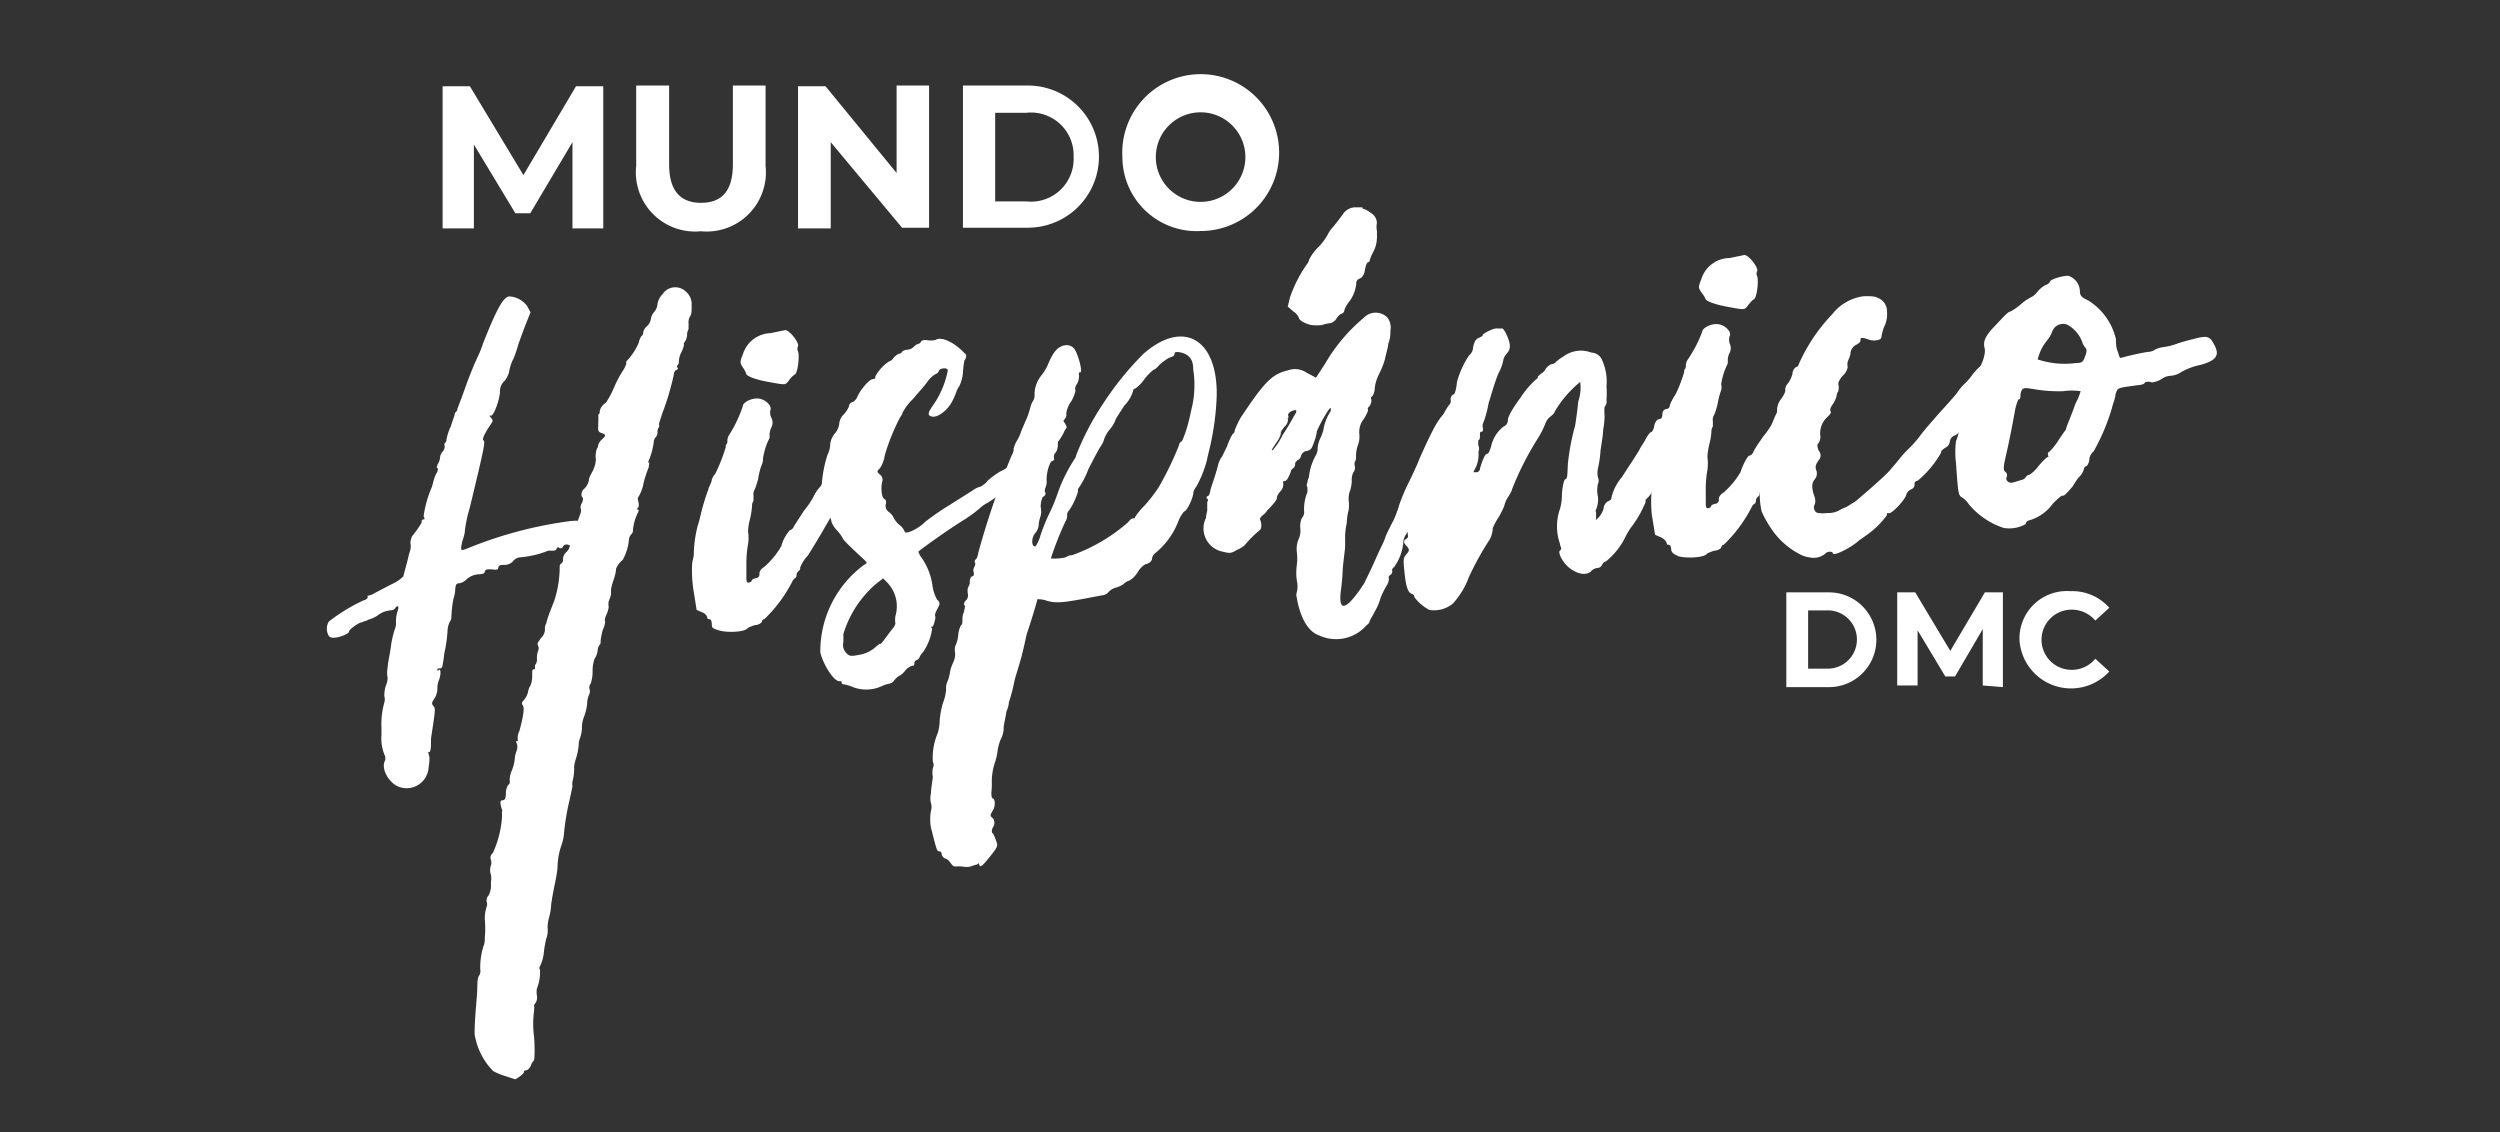
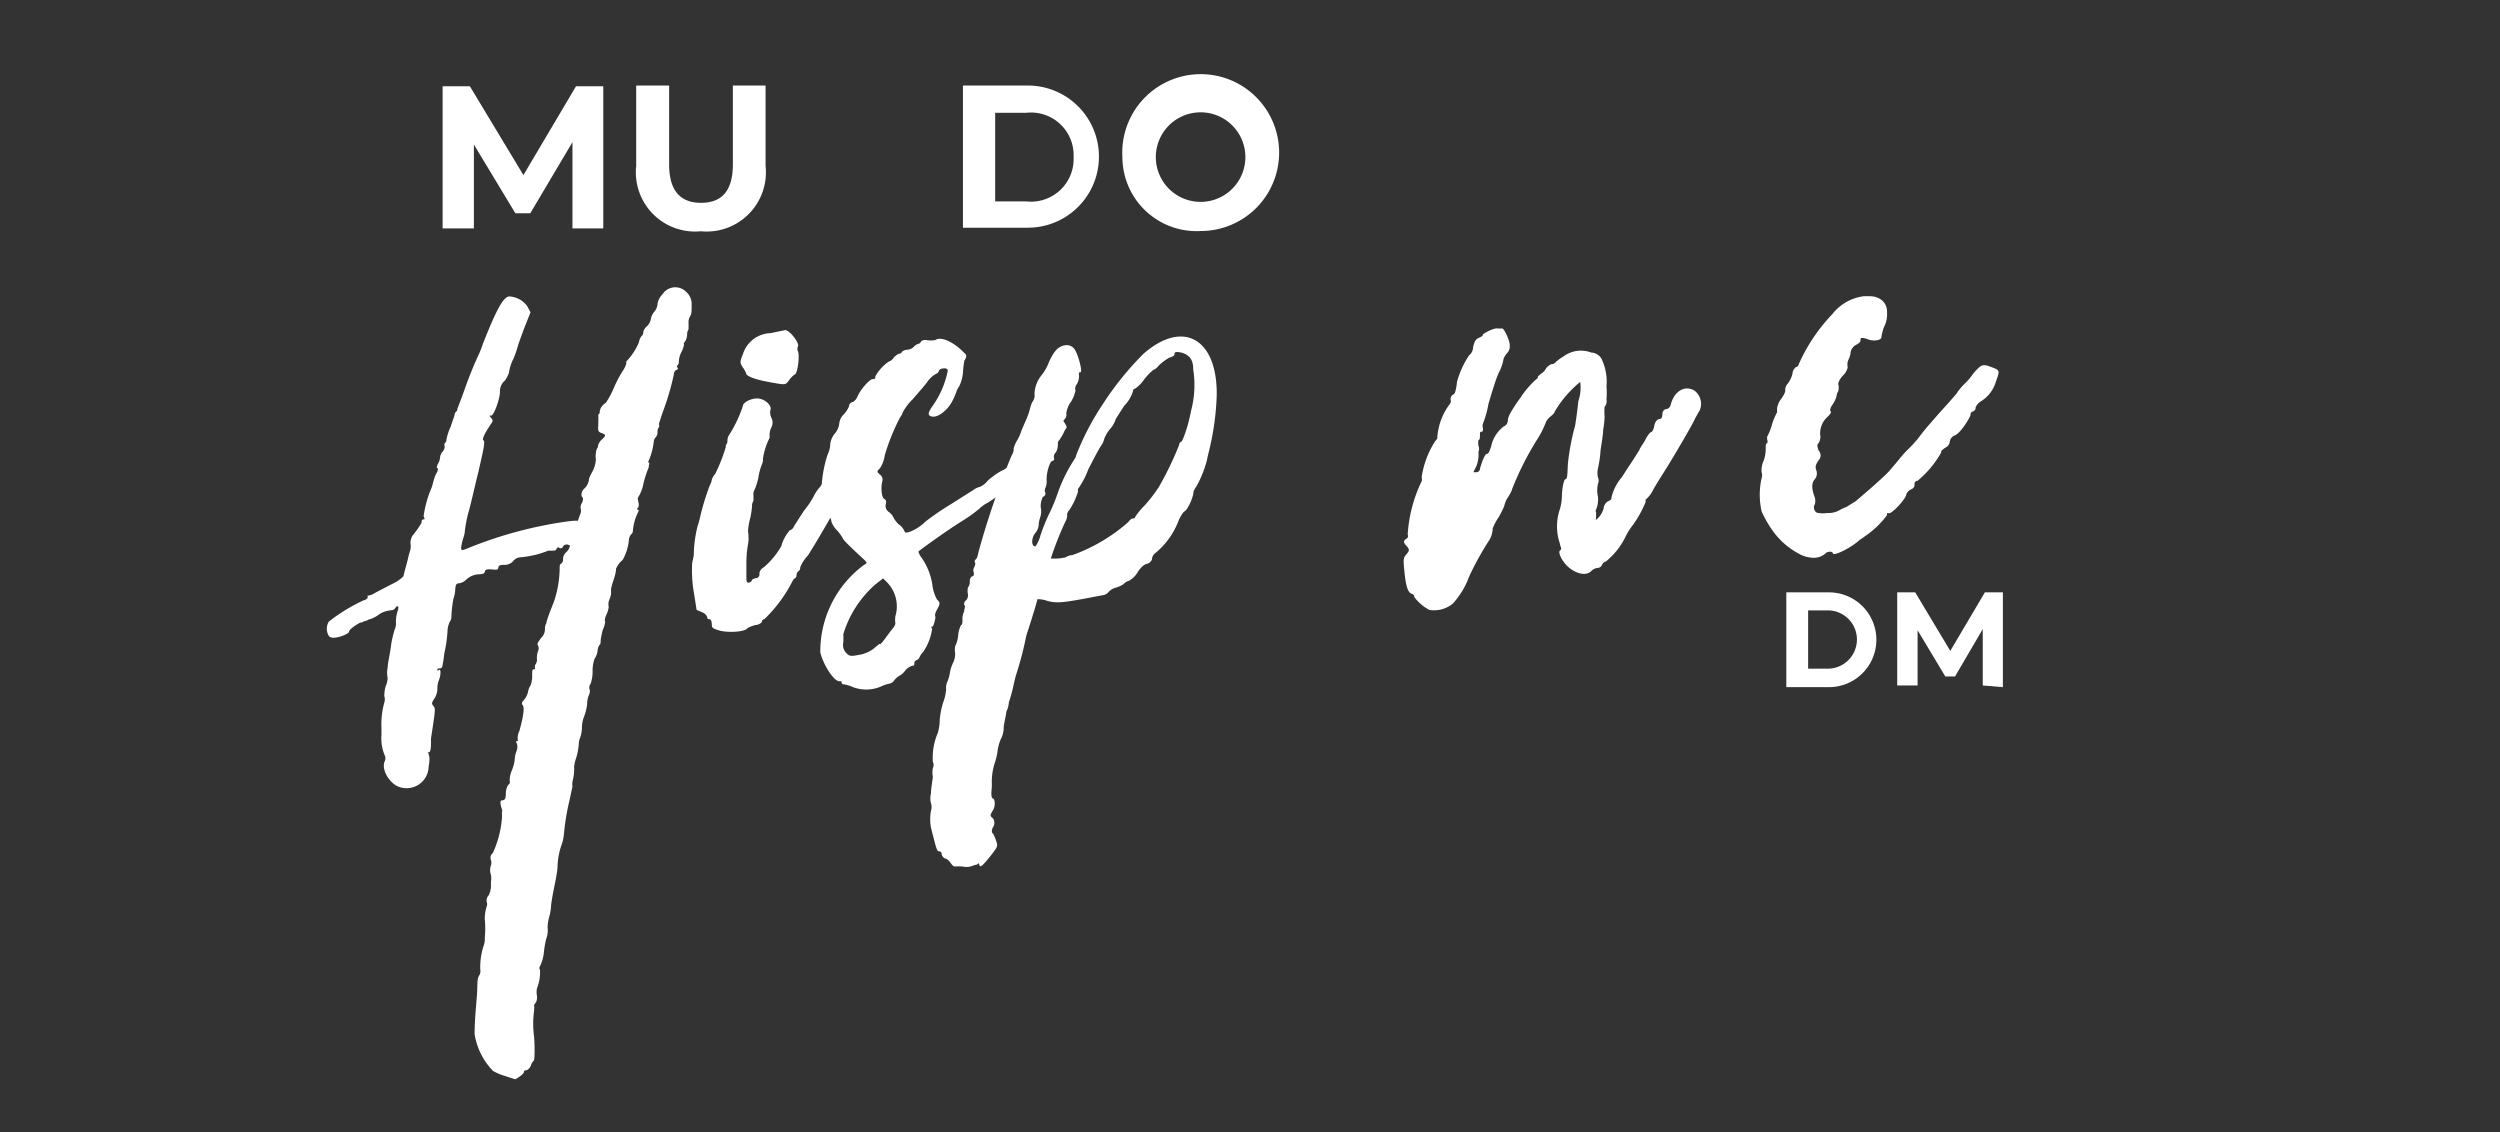
<svg xmlns="http://www.w3.org/2000/svg" viewBox="0 0 105.51 47.78">
  <rect x="0" y="0" width="105.51" height="47.78" fill="#333333" stroke="none" />
  <defs>
    <style>.cls-1{fill:#fff;}</style>
  </defs>
  <g id="Capa_1" data-name="Capa 1">
    <path class="cls-1" d="M17.79,22.07c0-.07,0-.15.09-.15s0-.08,0-.15a4.71,4.71,0,0,1,.31-1.13c.07-.15.1-.35.14-.45a1,1,0,0,1,.13-.28c0-.06.06-.13,0-.15s0-.1,0-.15a.61.61,0,0,0,.11-.28.43.43,0,0,1,.12-.28.37.37,0,0,0,.08-.2.22.22,0,0,1,0-.15.15.15,0,0,0,.07-.13,2.11,2.11,0,0,1,.18-.56c.08-.25.16-.47.16-.47a.26.26,0,0,1,.06-.16.12.12,0,0,0,.06-.12s.17-.43.35-.94.37-.94.39-1a1.76,1.76,0,0,0,.09-.2,4.25,4.25,0,0,0,.25-.61c.6-1.52.86-1.95,1.1-2a1,1,0,0,1,.77.41l.14.26-.27.68c-.14.38-.26.71-.26.73a5.25,5.25,0,0,1-.18.53,1.81,1.81,0,0,0-.2.61,1.28,1.28,0,0,1-.17.33.59.59,0,0,0-.21.48c0,.27-.25,1-.37,1s-.07,0,0,.1.09.11,0,.24c-.33.49-.39.67-.32.71s0,.37-.22,1.32c-.17.7-.35,1.5-.43,1.75a6,6,0,0,0-.14.73c0,.15-.08.35-.12.5-.07.37-.07.37.24.25A17.44,17.44,0,0,1,24,22c.41-.06.86,0,1,.17s.2.38,0,.64a.62.62,0,0,1-.47.28A1.17,1.17,0,0,1,24,23a.19.19,0,0,0-.24.06c0,.06-.11.11-.16.06s-.1,0-.12.06-.1.06-.17.06-.17,0-.17,0a4,4,0,0,1-1.18.28.42.42,0,0,0-.31.17.49.49,0,0,1-.36.15c-.14,0-.24,0-.26.12s-.11.08-.29.07-.26,0-.28.1-.14.1-.29.11a.83.83,0,0,0-.48.21.55.55,0,0,1-.33.17c-.1,0-.14.06-.15.31a1.29,1.29,0,0,1-.07.33,4.68,4.68,0,0,0-.09.79.34.34,0,0,1-.06.18.92.92,0,0,0-.1.35,5.72,5.72,0,0,1-.14,1,5.29,5.29,0,0,1-.08.53.11.11,0,0,1-.1.1c-.07,0-.12,0-.11.06s0,.05.07,0,.09.17,0,.42a.89.89,0,0,0-.07.37.79.79,0,0,1-.12.41c-.13.2-.13.23-.05.32s.08.17,0,.71c-.05.35-.1.65-.1.7,0,.34,0,.54-.1.55s0,0,0,.07.08.09,0,.54a.93.93,0,0,1-1.34.81c-.39-.21-.67-.76-.5-1.07a.31.31,0,0,0,0-.19,1.83,1.83,0,0,1-.15-.9s0-.13,0-.27a3.4,3.4,0,0,1,.12-1.09.46.46,0,0,0,0-.27,1.39,1.39,0,0,1,.06-.43.89.89,0,0,0,.08-.35.93.93,0,0,1,0-.41c0-.2.11-.63.15-1a4.47,4.47,0,0,1,.15-.63s.07-.15.05-.3a1.49,1.49,0,0,1,.07-.47c.08-.2,0-.27-.09-.14s-.16.09-.28.12a1,1,0,0,0-.48.21,1.27,1.27,0,0,1-.38.17s-.09.06-.14.06-.1.06-.17.06-.52.29-.51.39-.71.39-.85.18a.58.58,0,0,1,0-.61,7.51,7.51,0,0,1,1.48-.9c.07,0,.16-.09.16-.11a.12.12,0,0,1,0-.08.68.68,0,0,0,.31-.12l.71-.37a1.67,1.67,0,0,0,.49-.33c0-.08.16-.58.23-.93a1.32,1.32,0,0,0,.06-.2.62.62,0,0,0,0-.27s0-.15.08-.3A4.82,4.82,0,0,0,17.79,22.07ZM25.57,17a3.79,3.79,0,0,0,.32-.59,5.18,5.18,0,0,1,.37-.72,1.28,1.28,0,0,0,.17-.33s0-.08,0-.1a2.72,2.72,0,0,0,.53-.8.72.72,0,0,1,.1-.26.22.22,0,0,0,.09-.18s0-.1.13-.23a.55.55,0,0,0,.19-.33.62.62,0,0,1,.15-.31.57.57,0,0,0,.13-.33.76.76,0,0,1,.21-.4.64.64,0,0,1,1-.1.68.68,0,0,1,.23.55c0,.26,0,.39-.06.47a.49.49,0,0,0-.07.3c0,.12,0,.24,0,.25S29,14,29,14.08a.58.58,0,0,1-.07.3q-.11.16-.06.15a1.1,1.1,0,0,1-.1.31.93.93,0,0,0-.12.42.19.19,0,0,1-.06.16s-.05.05,0,.09,0,.1-.06.11a.21.21,0,0,0-.09.18,11.27,11.27,0,0,1-.49,1.65c-.06.2-.14.41-.14.46a.15.15,0,0,1,0,.12.3.3,0,0,0-.06.2.31.31,0,0,1-.08.23.3.3,0,0,0-.08.2,2.9,2.9,0,0,1-.21.78s-.05.08,0,.08,0,.09,0,.2a4.72,4.72,0,0,0-.22.67,1.71,1.71,0,0,1-.22.59c-.05.05,0,.15,0,.2a.39.39,0,0,1,0,.24c-.05,0-.07.11,0,.1s0,0,0,.08a2.1,2.1,0,0,0-.23.8.18.18,0,0,1-.07.15.41.41,0,0,0-.1.26,2.11,2.11,0,0,1-.26.82A1,1,0,0,0,26,24c0,.18-.09.43-.13.55a2.87,2.87,0,0,0-.08.3s0,.12,0,.2-.06.22-.1.33a.65.65,0,0,0,0,.24,1.13,1.13,0,0,1-.1.33c-.06.13-.08.25-.05.27a.9.9,0,0,1-.1.36,3.83,3.83,0,0,0-.09.44c0,.08,0,.18-.05.2a.49.49,0,0,0-.08.26.84.84,0,0,1-.13.33,1.53,1.53,0,0,0-.08.52,1.58,1.58,0,0,1-.08.52.3.3,0,0,0-.06.2.32.32,0,0,1,0,.25,1,1,0,0,0-.09.42,2.22,2.22,0,0,1-.14.55,1.3,1.3,0,0,0-.08.48,1.48,1.48,0,0,1-.07.37.91.91,0,0,0-.06.22,2.62,2.62,0,0,1-.14.73,2.31,2.31,0,0,0-.06.27,2.12,2.12,0,0,1-.07.65.71.71,0,0,0,0,.2s-.07.35-.14.65a10.13,10.13,0,0,0-.22,1.36,1.82,1.82,0,0,1-.09.43,3,3,0,0,0-.18.94c0,.15-.06.48-.11.72s-.13.65-.16.9a2.19,2.19,0,0,1-.08.5,1.9,1.9,0,0,0-.07.45,1,1,0,0,1-.06.49,4.35,4.35,0,0,0-.1.6,1.74,1.74,0,0,1-.16.55.12.12,0,0,0,0,.15,1.85,1.85,0,0,1-.13.79.86.86,0,0,0,0,.3.47.47,0,0,1-.05.3c-.05.05-.09.13-.07.13s0,.14,0,.22a4,4,0,0,0,0,1.08c.05.71,0,1,0,1a.45.45,0,0,0-.13.21.41.41,0,0,1-.18.21c-.05,0-.12,0-.12.08s-.32.29-.37.3l-.43-.14a2.38,2.38,0,0,1-.5-.21,2.86,2.86,0,0,1-.78-1.56c0-.69.1-1.51.11-1.83s0-.49.07-.62a.35.35,0,0,0,.06-.27,2.9,2.9,0,0,1,.14-1,.71.71,0,0,0,.05-.28s0-.07,0-.07a3.8,3.8,0,0,0,0-.76,1.65,1.65,0,0,1,.08-.55.27.27,0,0,0,0-.2.31.31,0,0,1,.08-.27.9.9,0,0,0,.1-.35c0-.13,0-.23,0-.23a.82.82,0,0,0,0-.29.59.59,0,0,1,0-.4.34.34,0,0,0,0-.22.26.26,0,0,1,.08-.3,4.34,4.34,0,0,0,.38-1.43,2,2,0,0,0,0-.32c.05,0,0-.08,0-.1s-.13-.36,0-.37.17-.06.17-.33a.68.68,0,0,1,.1-.33c.05,0,.09-.13.06-.15a1.08,1.08,0,0,1,.09-.45,1.67,1.67,0,0,0,.13-.55,1.23,1.23,0,0,1,.08-.3.47.47,0,0,0,0-.3.06.06,0,0,1,0-.1c.05,0,.05,0,.05,0a.65.65,0,0,1,.06-.42c.18-.65.22-1,.14-1.09s0-.15.1-.28a.79.79,0,0,0,.13-.3.63.63,0,0,1,.1-.25,1.08,1.08,0,0,0,.07-.43c0-.17,0-.24.05-.25s.08,0,.07-.05,0-.1,0-.13a.35.35,0,0,0,.08-.27.87.87,0,0,1,.05-.33.27.27,0,0,0,0-.22c-.06-.09,0-.14.12-.32a.51.51,0,0,0,.17-.36.43.43,0,0,1,.06-.27c0-.11.2-.61.32-.91a4.6,4.6,0,0,0,.24-1.37c0-.15,0-.2.06-.23a.2.2,0,0,0,.08-.2.42.42,0,0,1,.13-.28.49.49,0,0,0,.17-.33c0-.13.08-.23.08-.23s.07,0,.07-.08a5.82,5.82,0,0,1,.29-1,.31.31,0,0,0,0-.23s0-.12.05-.2.09-.22,0-.29a.33.33,0,0,1,.08-.3.67.67,0,0,0,.22-.36c0-.13.1-.28.12-.33a1.27,1.27,0,0,0,.18-.58.59.59,0,0,1,0-.25s0-.15.08-.25a.49.49,0,0,1,.17-.33c.18-.16.18-.21,0-.27s-.16-.11-.15-.41,0-.37,0-.37a.14.14,0,0,0,.06-.15A.55.55,0,0,1,25.57,17Z" />
    <path class="cls-1" d="M29.63,25.84l-.23-.1-.14-.88a5.58,5.58,0,0,1-.05-1.05c0-.07.05-.25.07-.37a5.26,5.26,0,0,1,.17-1.27,2.44,2.44,0,0,0,.08-.27,9.84,9.84,0,0,1,.37-1.26c0-.05.09-.2.13-.33a.51.51,0,0,1,.15-.3,7.13,7.13,0,0,0,.45-1.14s0-.08,0-.08.07-.08.07-.15a.47.47,0,0,1,.07-.28,5.37,5.37,0,0,0,.58-1.22c0-.15.36-.35.66-.32s.59.32.5.5a.51.51,0,0,0,.05.32.45.45,0,0,1,0,.39.71.71,0,0,0-.08.3c0,.05,0,.12,0,.15a2.84,2.84,0,0,0-.28.88.49.49,0,0,1-.05.25,2.77,2.77,0,0,0-.15.58,3.13,3.13,0,0,1-.14.45.42.42,0,0,0-.06.28c0,.12,0,.22,0,.22s-.07.1-.06.2a3.36,3.36,0,0,1-.08.54,2.44,2.44,0,0,0-.09.55,1.67,1.67,0,0,1,0,.54,4.75,4.75,0,0,0-.07.72c0,.22,0,.54,0,.66s0,.25.09.24.14-.06.14-.11a.34.34,0,0,1,.19-.08.16.16,0,0,0,.13-.19c0-.09.06-.2.2-.28a3.5,3.5,0,0,0,.72-.87,1.73,1.73,0,0,1,.37-.69c.07,0,.14-.08.18-.18l.42-.65a3.33,3.33,0,0,0,.44-.67,1.66,1.66,0,0,1,.22-.31.39.39,0,0,0,.11-.21c0-.09.19-.38.36-.46s.22,0,.38.11c.36.27.31.6-.17,1.44-.63,1.11-.91,1.57-1.18,2a1.58,1.58,0,0,0-.33.51.15.15,0,0,1-.08.16s-.07.08-.07.12,0,.15-.08.18a.32.32,0,0,0-.09.11,6,6,0,0,1-1.19,1.61c-.07,0-.11.08-.11.13a.41.41,0,0,1-.28.12,2,2,0,0,0-.31.12c-.11.18-.85.21-1.2.11s-.31-.14-.32-.29-.06-.19-.11-.19-.07,0-.08-.07S29.75,25.88,29.63,25.84Zm1.73-10.32c-.14-.21-.14-.24,0-.59a1.26,1.26,0,0,1,1.16-.87l.58-.12c.17-.09.68.56.57.69a.27.27,0,0,0,0,.18c.09.14,0,1-.14,1a1.07,1.07,0,0,0-.23.24c-.16.21-.13.2-.81.08s-1-.27-1-.37A1.12,1.12,0,0,0,31.36,15.52Z" />
    <path class="cls-1" d="M36.49,23.64c-.71-.66-.92-.87-.93-.94a1.77,1.77,0,0,0-.22-.3,1.08,1.08,0,0,1-.25-.38c0-.07-.06-.21-.12-.33a3.51,3.51,0,0,1-.29-1.19,5.08,5.08,0,0,1,.25-1.32,1.06,1.06,0,0,0,.11-.45.87.87,0,0,1,.19-.43.76.76,0,0,0,.19-.43.62.62,0,0,1,.17-.36,1.08,1.08,0,0,0,.24-.36c0-.1.09-.18.16-.18a.46.46,0,0,0,.2-.24c.15-.33.52-.73.64-.73s.12-.06.11-.11a1.81,1.81,0,0,1,.57-.63.37.37,0,0,0,.21-.17c.07-.07.18-.16.23-.16s.12-.06.12-.08.09-.08.21-.09a.42.42,0,0,0,.31-.15.43.43,0,0,1,.21-.11s.07-.06.07-.08.07-.08.22-.07a1,1,0,0,0,.39,0c.23-.17.79.09,1.22.55.1.06.11.16,0,.32a4,4,0,0,0-.06.52,1.7,1.7,0,0,1-.15.55,1,1,0,0,0-.13.25,2.84,2.84,0,0,1-.19.43c-.22.39-.61.66-.84.61s-.14-.21.08-.52A3.83,3.83,0,0,0,40,15.64c0-.15-.33-.1-.37,0a.19.19,0,0,1-.11.13,1.05,1.05,0,0,0-.35.3c-.11.17-.43.52-.65.78a2.25,2.25,0,0,0-.43.57c0,.05-.06.13-.11.21a8.61,8.61,0,0,0-.64,1.59,1.35,1.35,0,0,1-.2.54c-.14.13-.14.15,0,.27a.27.27,0,0,1,.09.31c-.07.32,0,.67.08.71s.11.11.07.24a.32.32,0,0,0,.15.33.68.68,0,0,1,.16.18,1,1,0,0,0,.24.33.71.71,0,0,1,.25.3c0,.15.56-.09.87-.41a11,11,0,0,1,1-.69l1.06-.67a.63.63,0,0,1,.24-.11.87.87,0,0,0,.35-.28,3.81,3.81,0,0,1,.53-.38c.19-.09.33-.17.33-.22a1.72,1.72,0,0,1,.44-.38,8.42,8.42,0,0,0,.73-.67,1.14,1.14,0,0,1,.37-.32A1.25,1.25,0,0,0,44.3,18c.22-.33.46-.42.62-.17s.09.19,0,.37a1.92,1.92,0,0,1-.63.79s-.12.08-.14.15a3.42,3.42,0,0,1-.87.83.29.29,0,0,0-.16.16,10.7,10.7,0,0,1-1.44,1.09,1.45,1.45,0,0,0-.35.25,6,6,0,0,1-.63.46c-.78.48-1.94,1.33-1.94,1.35a.85.85,0,0,0,.15.28,2.69,2.69,0,0,1,.45,1.2,1.73,1.73,0,0,0,.19.55c.13.11.14.16,0,.41s-.07.3-.07.33-.07.4-.14.4-.05,0,0,.08a2.25,2.25,0,0,1-.39,1,.66.66,0,0,0-.16.25s-.07.08-.11.08a.13.13,0,0,0-.09.13c0,.05,0,.11-.09.11a.58.58,0,0,0-.31.22.76.76,0,0,1-.25.21.81.81,0,0,0-.19.17.34.34,0,0,1-.25.16,1.42,1.42,0,0,0-.29.1A1.58,1.58,0,0,1,36,29a1.53,1.53,0,0,0-.4-.12s-.07,0-.08-.07,0-.06-.1-.06c-.24,0-.69-.73-.8-1.22a4.54,4.54,0,0,1,1.86-3.7C36.6,23.78,36.6,23.75,36.49,23.64Zm-.9,3.13a2.35,2.35,0,0,1,0,.35.48.48,0,0,0,.1.41c.14.16.19.18.55.11a1.4,1.4,0,0,0,.64-.27c.16-.14.26-.22.26-.19s.09-.06.2-.21.25-.34.34-.45a.5.5,0,0,0,.11-.2,1,1,0,0,1,0-.32,1.45,1.45,0,0,0-.36-1.43l-.16-.16-.32.25A4.54,4.54,0,0,0,35.59,26.77Z" />
    <path class="cls-1" d="M41.84,33.43c0,.13,0,.25.07.27s.12.28,0,.49-.15.23,0,.35a.33.33,0,0,1,0,.37c-.07.12-.06.25,0,.27a1.53,1.53,0,0,1,.13.31c.09.21.06.26-.25.65s-.43.5-.46.36-.06,0-.15,0-.24.14-.56.07a2.12,2.12,0,0,0-.32,0c-.08,0-.13-.09-.19-.16a.47.47,0,0,0-.21-.18c-.08,0-.16-.14-.16-.19a.1.1,0,0,0-.11-.11c-.1,0-.13-.19-.34-1a2,2,0,0,1,0-.71.5.5,0,0,0,0-.32.85.85,0,0,1,0-.41c0-.2.06-.5.08-.7a1,1,0,0,1,0-.37s.07-.13,0-.27a2.65,2.65,0,0,1,.21-1.22,2,2,0,0,0,.08-.55,3.58,3.58,0,0,1,.14-.72,2,2,0,0,0,.13-.55.7.7,0,0,1,.07-.38,1.77,1.77,0,0,0,.1-.4,1.61,1.61,0,0,1,.12-.35.86.86,0,0,0,.09-.42.75.75,0,0,1,0-.28,1.36,1.36,0,0,0,.13-.47,1.11,1.11,0,0,1,.12-.43c.05,0,.06-.1.06-.22a.67.67,0,0,1,.07-.35c0-.11.08-.23,0-.28a.2.2,0,0,1,.09-.2.31.31,0,0,0,.07-.25.72.72,0,0,1,0-.28s.09-.12.08-.25.06-.22.11-.23.07-.05.06-.15a.25.25,0,0,1,0-.2s.07-.12.06-.2a.13.13,0,0,1,0-.15c.05,0,.11-.15.13-.3a34.65,34.65,0,0,1,1.41-4.11.45.45,0,0,0,.08-.28,1.32,1.32,0,0,1,.12-.3,1.88,1.88,0,0,0,.21-.46l.15-.35a3.3,3.3,0,0,0,.22-.61,1.59,1.59,0,0,1,.08-.23.48.48,0,0,0,.1-.37,1.33,1.33,0,0,1,.31-.79,2,2,0,0,0,.3-.54c.23-.51.42-.67.69-.71a.41.41,0,0,1,.37.14c.17.21.37,1,.27,1s-.06.08-.06.15a.7.7,0,0,1-.09.35.3.3,0,0,0-.06.28,1.57,1.57,0,0,1-.18.45,1.13,1.13,0,0,0-.21.51.25.25,0,0,1-.06.23,1.13,1.13,0,0,0-.17.3c0,.15-.08.25-.13.28a2.35,2.35,0,0,0,0,.4.71.71,0,0,1-.07.42.26.26,0,0,0-.08.28c0,.05,0,.07-.09.1s-.23.44-.23.78a.7.7,0,0,1-.05.35s-.06.15,0,.2a.15.15,0,0,1-.11.18,1,1,0,0,0-.09.42.84.84,0,0,1,0,.38s-.06.17-.08.32a.62.62,0,0,1-.14.4c-.16.16-.2.58,0,.57a1.37,1.37,0,0,0,.21-.46,7.84,7.84,0,0,1,.41-1,7.17,7.17,0,0,0,.31-.76,6.56,6.56,0,0,1,.73-1.48.37.37,0,0,0,.06-.15,11.31,11.31,0,0,1,1.14-2.18,12.93,12.93,0,0,1,1.69-2.09c1.68-1.48,3.14-.65,3.1,1.76a11.36,11.36,0,0,1-.3,2.23c-.06.25-.11.45-.11.48a4.76,4.76,0,0,1-.44,1.11.88.88,0,0,0-.13.23c0,.25-.28.83-.4.84a1.55,1.55,0,0,0-.22.36,3.25,3.25,0,0,1-1,1.4.34.34,0,0,0-.13.23c0,.1-.14.21-.23.22s-.26.16-.37.34a1,1,0,0,1-.37.37.48.48,0,0,0-.23.14,1.06,1.06,0,0,1-.33.15.66.66,0,0,0-.29.17.39.39,0,0,1-.21.14c-1.67.32-1.94.37-2.39.25a1.1,1.1,0,0,0-.42-.07c0,.08-.35,1.19-.41,1.36a1.71,1.71,0,0,0-.08.3s-.07.33-.15.65-.21.73-.27.93-.11.48-.15.63-.1.37-.14.47a1.13,1.13,0,0,1-.11.41c0,.1-.07.37-.11.62a1.05,1.05,0,0,1-.13.55,2,2,0,0,0-.13.5,2.5,2.5,0,0,1-.11.47,2.57,2.57,0,0,0-.13.92A3.32,3.32,0,0,1,41.84,33.43Zm2.51-9.86a2.07,2.07,0,0,0,.63-.05.5.5,0,0,1,.27-.09,7.3,7.3,0,0,0,2.35-1.38c.07-.08.13-.16.21-.17s.09,0,.09-.05a3,3,0,0,1,.41-.5,6.34,6.34,0,0,0,.6-.78,14,14,0,0,0,.85-1.76c0-.1.09-.16.11-.16s.24-.48.4-1.3a4.24,4.24,0,0,0,.09-1.73c0-.36-.11-.51-.27-.62s-.53-.18-.52-.06-.11.13-.25.19a2.44,2.44,0,0,0-.4.3c-.09.11-.18.19-.23.19a2.35,2.35,0,0,0-.39.4,1.57,1.57,0,0,1-.39.4.1.1,0,0,0-.09.1,1.48,1.48,0,0,1-.37.62c-.2.31-.37.57-.37.59s-.08.23-.24.41-.24.41-.24.41a.73.73,0,0,1-.13.28c-.09.13-.32.57-.54,1a3.53,3.53,0,0,1-.43.82.13.13,0,0,0,0,.1,2.83,2.83,0,0,1-.38.81.26.26,0,0,0-.08.23.53.53,0,0,1-.08.25A13.61,13.61,0,0,0,44.35,23.57Z" />
-     <path class="cls-1" d="M50.9,21.85c0-.13.05-.28.05-.28s0-.39,0-.39.07-.08,0-.13,0-.12.06-.13a.67.67,0,0,0,.06-.15c0-.07.08-.3.14-.48s.16-.5.2-.67a1,1,0,0,1,.17-.36l.21-.43a2.62,2.62,0,0,1,.23-.51.18.18,0,0,0,.09-.16s.1-.27.25-.53c1-1.5,1.31-1.84,2-2a.86.86,0,0,1,.77.09l.41.22.39-.6a7.26,7.26,0,0,1,1.63-1.93.69.69,0,0,1,1,0,.7.7,0,0,1,.12.55,1.37,1.37,0,0,1-.09.55c0,.12-.09.4-.14.65a3.42,3.42,0,0,1-.25.63,1.79,1.79,0,0,0-.18.58c0,.2-.09.37-.14.38s0,.1,0,.17a.41.41,0,0,1-.09.23s-.09.08-.06.13-.06.22-.17.4a.87.87,0,0,0-.19.65,1,1,0,0,1-.07.48,1.63,1.63,0,0,0-.07.37c0,.15,0,.27-.05.3a.4.4,0,0,0,0,.2.3.3,0,0,1-.06.25.66.66,0,0,0-.07.35,1.42,1.42,0,0,1-.07.42,1,1,0,0,0-.06.42,1.58,1.58,0,0,1,0,.4,2.29,2.29,0,0,0-.08.54,3.78,3.78,0,0,0-.07.5c0,.05,0,.17,0,.22s0,.17,0,.27-.06.52-.1.94a9.23,9.23,0,0,1-.08.94c-.2,1.61,1-.34,1-.34.1-.23.19-.36.57-1.23.13-.27.28-.58.3-.66s.16-.38.31-.66.23-.58.25-.61a1.57,1.57,0,0,1,.08-.25,7.24,7.24,0,0,1,.34-.79c.15-.3.38-.79.48-1.06.72-1.6,1-2.1,1.43-1.95-.31-.18.21.82-.06.86a.19.19,0,0,0-.08.18.46.46,0,0,1-.08.3A.43.43,0,0,0,61,19a.57.57,0,0,1-.13.26c-.09.13-.16.23-.15.28a3.22,3.22,0,0,1-.4.91.52.52,0,0,0-.1.28c0,.05,0,.08,0,.1a4,4,0,0,0-.35.69,3.77,3.77,0,0,1-.44.92.77.77,0,0,0-.2.38,2.08,2.08,0,0,1-.4,1.12.14.14,0,0,0-.07.17.16.16,0,0,1-.08.15c-.07.06-.09.11-.07.13s0,.2-.09.33a3.26,3.26,0,0,0-.26.53,2.14,2.14,0,0,1-.23.54c-.06.13-.17.3-.22.41a.25.25,0,0,1-.13.18,1.7,1.7,0,0,1-2,.44c-.78-.26-.95-1.6-.95-1.6a.32.32,0,0,1,0-.22,1.08,1.08,0,0,0,0-.51,2.37,2.37,0,0,1,0-.64,2.06,2.06,0,0,0,0-.56,1.13,1.13,0,0,1,.06-.5.84.84,0,0,0,.09-.47.88.88,0,0,1,.06-.45.37.37,0,0,0,.1-.28,1.83,1.83,0,0,1,.14-.82s0-.08,0-.2a.18.18,0,0,1,0-.2s0-.1.06-.22a2.37,2.37,0,0,1,.29-.93.58.58,0,0,0,.08-.31,1.17,1.17,0,0,1,.14-.47,2.6,2.6,0,0,0,.1-.28,2,2,0,0,1,.31-.81.26.26,0,0,0,0-.12c0-.13-.49.7-.59,1,0,.11-.07.33-.13.48s-.08.28-.28.32a.29.29,0,0,0-.25.21.26.26,0,0,1-.16.19s-.09.08-.09.13,0,.14-.08.2-.09.08-.09.1-.14.43-.26.44-.07.08-.07.13a.42.42,0,0,1-.1.28c-.09.1-.18.23-.17.3s-.11.21-.2.31a2.5,2.5,0,0,1-.21.22.59.59,0,0,1-.18.2.46.46,0,0,0-.13.16c.09.19.08.41,0,.47a4.83,4.83,0,0,0-.64.64,1.2,1.2,0,0,1-.33.2c-.26.16-.31.14-.61.07A1,1,0,0,1,50.9,21.85ZM53.71,19a2.64,2.64,0,0,0,.42-.64,8.86,8.86,0,0,0,.48-.8q.24-.35-.09-.21c-.12.05-.16.13-.16.18a.13.13,0,0,1,0,.13c-.07,0,0,0,0,.07a.45.45,0,0,1-.15.28c-.09.11-.18.24-.15.28a1,1,0,0,1-.17.36C53.66,19,53.64,19,53.71,19Zm4.4-9.17a2.32,2.32,0,0,1,0,.27,1.39,1.39,0,0,1-.15.53,1.4,1.4,0,0,0-.15.36.09.09,0,0,1-.07.08c-.05,0-.11.15-.14.35s-.13.3-.22.34a.2.2,0,0,0-.14.2,1.49,1.49,0,0,1-.33.81,1.24,1.24,0,0,0-.17.31.18.18,0,0,1-.11.16c-.05,0-.14.08-.21.18a.43.43,0,0,1-.28.22,1.82,1.82,0,0,0-.36.08,2,2,0,0,1-.42,0c-.27-.05-.53-.2-.54-.3a.6.6,0,0,0-.24-.28l-.23-.2.09-.38a5.58,5.58,0,0,1,.71-1.4.44.44,0,0,0,.1-.2,2,2,0,0,1,.41-.55,2.58,2.58,0,0,0,.37-.5,1.35,1.35,0,0,1,.23-.33c.13-.16.31-.39.4-.52a.67.67,0,0,1,.49-.31c.24,0,.34,0,.35,0a.06.06,0,0,0,.07.07,1.28,1.28,0,0,1,.29.17.5.5,0,0,1,.25.43.79.79,0,0,0,0,.31A.46.46,0,0,1,58.11,9.86Z" />
    <path class="cls-1" d="M59.29,24.29c-.07-.66-.08-.73.06-.89s.15-.21,0-.37-.09-.24,0-.29a.13.13,0,0,0,.06-.18A6,6,0,0,1,60,20.31a.32.32,0,0,0,0-.17,3.81,3.81,0,0,1,.57-1.52c.07-.08.11-.13.09-.15a2.63,2.63,0,0,1,.49-1.37.24.24,0,0,0,.07-.25.23.23,0,0,1,.11-.2c.07,0,.13-.21.16-.53A3.85,3.85,0,0,1,62,15a.45.45,0,0,0,.17-.35c.06-.23.1-.33.24-.39s.17-.09.17-.13.42-.28.61-.27a.75.75,0,0,0,.2,0c.1,0,.34.54.33.73a.42.42,0,0,1-.13.33.9.9,0,0,0-.13.21,2,2,0,0,1-.22.63c-.13.3-.3.88-.42,1.28a4.15,4.15,0,0,1-.23.83.33.33,0,0,0,0,.22c0,.08,0,.13-.07.13s-.06.08-.06.15,0,.2-.06.2a.56.56,0,0,0,0,.25.29.29,0,0,1,0,.23s0,.12,0,.22a1.47,1.47,0,0,1-.09.4l-.13.26.15,0c.07,0,.14-.11.13-.13s.18-.63.28-.64.13-.15.19-.31a1.43,1.43,0,0,1,.53-.85.29.29,0,0,0,.18-.28c0-.12.14-.4.54-.95a3.83,3.83,0,0,1,.65-.76s.1-.06.07-.08.07-.1.14-.16a.51.51,0,0,0,.2-.21.59.59,0,0,1,.23-.19.24.24,0,0,0,.19-.09,2,2,0,0,1,.33-.24,1.23,1.23,0,0,1,1.17-.16.51.51,0,0,1,.46.33,2.18,2.18,0,0,1,.18,1.09,3.59,3.59,0,0,1,0,.57.35.35,0,0,1-.08.3,2.22,2.22,0,0,0,0,.4,3.55,3.55,0,0,1-.06.57c0,.17-.06.54-.11.86a4.74,4.74,0,0,1-.11.77.88.88,0,0,0,0,.38.32.32,0,0,1,0,.27,1.21,1.21,0,0,0,0,.54,1.13,1.13,0,0,1-.08.55.08.08,0,0,0,0,.1s0,.14,0,.24-.06.15.1,0a1,1,0,0,0,.22-.39c0-.12.1-.27.2-.31s.14-.1.13-.15a2,2,0,0,1,.43-.85c.09-.13.26-.41.4-.61l.35-.55c0-.05.15-.25.24-.41a1.23,1.23,0,0,1,.22-.33c.07,0,.14-.11.17-.29s.15-.28.23-.28.11-.09.11-.21.08-.2.18-.21.16-.11.18-.21c.15-.55.6-.81,1-.56a.7.7,0,0,1,.21.84c-.07.1-.13.23-.18.31-.1.25-.93,1.66-1.24,2.15-.15.24-.41.65-.54.88a1.22,1.22,0,0,1-.32.42s0,.05,0,.1a4.61,4.61,0,0,1-.56,1,2.71,2.71,0,0,0-.31.51,3.08,3.08,0,0,1-.81,1c-.07,0-.12.08-.16.14a.21.21,0,0,1-.19.13.43.43,0,0,0-.28.15c-.19.16-.51.13-.85-.11s-.56-.7-.45-.78,0-.15,0-.27a2.23,2.23,0,0,1,0-1.49,2.24,2.24,0,0,0,.08-.57c0-.2.07-.67.15-.68s.08-.18.1-.64a10.24,10.24,0,0,1,.26-1.45,1.44,1.44,0,0,0,.07-.32s.07-.45.11-.87a1.77,1.77,0,0,0,.08-.82,4.65,4.65,0,0,0-1.08,1.26c0,.05-.07.11-.16.19a.62.62,0,0,0-.22.28,3.7,3.7,0,0,1-.37.72,12.61,12.61,0,0,0-1.05,2.09c0,.05-.12.26-.21.39a1.34,1.34,0,0,0-.12.32,4.05,4.05,0,0,1-.22.44,2.71,2.71,0,0,0-.26.48,1.06,1.06,0,0,1-.13.48A12.46,12.46,0,0,0,62,24.34a3.43,3.43,0,0,1-.68,1.13,1.24,1.24,0,0,1-1,.27,1.94,1.94,0,0,1-.63-.54c0-.05,0-.1-.11-.14S59.36,24.9,59.29,24.29Z" />
-     <path class="cls-1" d="M70.08,22.67l-.23-.1-.14-.87a5.7,5.7,0,0,1,0-1.06c0-.07,0-.25.07-.37A4.81,4.81,0,0,1,69.9,19a2.44,2.44,0,0,0,.08-.27,9.84,9.84,0,0,1,.37-1.26,2.23,2.23,0,0,0,.12-.33.57.57,0,0,1,.15-.3,6.44,6.44,0,0,0,.46-1.14s0-.08,0-.08.07-.08.07-.15a.47.47,0,0,1,.07-.28A5.37,5.37,0,0,0,71.84,14c0-.15.36-.35.66-.32s.59.32.5.5a.51.51,0,0,0,0,.32.45.45,0,0,1,0,.39.59.59,0,0,0-.08.3c0,.05,0,.12,0,.15a2.84,2.84,0,0,0-.28.88.49.49,0,0,1,0,.25,3,3,0,0,0-.15.58,3.13,3.13,0,0,1-.14.45.37.37,0,0,0-.06.28c0,.12,0,.22,0,.22s-.07.1-.06.2a2.81,2.81,0,0,1-.09.55,2.8,2.8,0,0,0-.08.54,2,2,0,0,1,0,.54,4.75,4.75,0,0,0-.07.72c0,.22,0,.54,0,.66s0,.25.09.24.14-.06.14-.11a.34.34,0,0,1,.19-.08.16.16,0,0,0,.13-.19c0-.09.06-.2.2-.28a3.5,3.5,0,0,0,.72-.87c.08-.27.29-.68.37-.69s.14-.08.18-.18.26-.42.42-.65a3.33,3.33,0,0,0,.44-.67,1.66,1.66,0,0,1,.22-.31.39.39,0,0,0,.11-.21c0-.09.19-.38.36-.46s.22,0,.38.11c.36.27.31.6-.17,1.44-.63,1.11-.91,1.57-1.18,2a1.58,1.58,0,0,0-.33.51.15.15,0,0,1-.08.16s-.07.08-.07.12,0,.15-.08.18a.32.32,0,0,0-.09.11,6,6,0,0,1-1.19,1.61c-.07,0-.11.08-.11.13a.41.41,0,0,1-.28.12,1.68,1.68,0,0,0-.31.12c-.11.18-.85.21-1.2.12-.2-.09-.31-.15-.32-.3s-.06-.19-.11-.19-.07,0-.08-.07S70.2,22.71,70.08,22.67Zm1.73-10.32c-.14-.21-.14-.23,0-.59A1.26,1.26,0,0,1,73,10.89l.58-.12c.17-.09.68.56.57.69a.26.26,0,0,0,0,.18c.09.14,0,1-.15,1a1.35,1.35,0,0,0-.22.24c-.16.21-.14.2-.81.08s-1-.27-1-.37A1.12,1.12,0,0,0,71.81,12.35Z" />
    <path class="cls-1" d="M74.35,21.59a3.14,3.14,0,0,1,0-1.42.33.33,0,0,0,0-.22.94.94,0,0,1,.09-.52,1.57,1.57,0,0,0,.08-.55c0-.07,0-.17.06-.17a.16.16,0,0,0,0-.15s0-.1,0-.13a2.33,2.33,0,0,0,.21-.53,2.66,2.66,0,0,1,.21-.5s0-.1,0-.15a.79.79,0,0,1,.17-.41c.11-.15.2-.33.17-.38a.42.42,0,0,1,.12-.28,1.2,1.2,0,0,0,.19-.41c0-.15.13-.28.16-.28s.09-.05.11-.13a7.33,7.33,0,0,1,1.41-2.1,2,2,0,0,1,1.35-.76c.36,0,.46,0,.67.12a.61.61,0,0,1,.29.55,1.19,1.19,0,0,1-.13.64,2.14,2.14,0,0,0-.11.43c0,.12-.33.17-.54.09s-.35-.1-.34,0-.06.16-.18.22a.45.45,0,0,0-.24.33c0,.13-.08.28-.12.38a.69.69,0,0,0,0,.25.73.73,0,0,1-.22.36c-.14.16-.2.31-.17.38s0,.17,0,.25a.42.42,0,0,0-.08.22,1.37,1.37,0,0,1-.15.33c-.09.11-.15.26-.1.31s-.06.17-.15.25a.93.93,0,0,0-.28.83.52.52,0,0,1-.08.26c-.07.07-.06.12,0,.31a.3.3,0,0,1,0,.42c-.13.19-.15.29-.09.43a.39.39,0,0,1-.07.37c-.14.16-.14.38,0,.76a.5.5,0,0,1,0,.3c-.09.13,0,.37.17.36a1.06,1.06,0,0,0,.35,0,.94.94,0,0,0,.51-.11,1.51,1.51,0,0,1,.3-.14l.4-.25c.58-.49,1.25-1.08,1.43-1.29s.29-.34.38-.45a4.28,4.28,0,0,1,.37-.42,4.92,4.92,0,0,0,.5-.55c.15-.21.4-.5.56-.68.36-.42.57-.63,1-1.13a2.54,2.54,0,0,1,.36-.44,2.29,2.29,0,0,0,.34-.4c.36-.42.4-.44.78-.3s.36.15.2.6a1.45,1.45,0,0,1-.61.83.58.58,0,0,0-.25.27.17.17,0,0,1-.13.18c-.05,0-.09.08-.09.15s-.41.77-.67.86a.32.32,0,0,0-.2.26.33.33,0,0,1-.2.26c-.12.09-.19.14-.16.19a4.24,4.24,0,0,1-1,1.2c-.09,0-.14.09-.13.14s0,.17-.16.23a.44.44,0,0,0-.18.18c0,.2-.6.83-.73.82s-.09,0-.09.08a3.79,3.79,0,0,1-.87.85c-.09.06-.23.17-.28.19-.34.33-1.1.7-1.13.58s-.26-.08-.32,0a.76.76,0,0,1-.63.17,1.28,1.28,0,0,1-.35-.09,3.22,3.22,0,0,1-1.28-1.09A4.85,4.85,0,0,1,74.35,21.59Z" />
-     <path class="cls-1" d="M82.55,19.53a3.8,3.8,0,0,1,0-.91,1.56,1.56,0,0,0,.13-.57,4.37,4.37,0,0,1,.21-.83,3.33,3.33,0,0,0,.18-.58.82.82,0,0,1,.17-.35,1,1,0,0,0,.16-.43c0-.13,0-.28.08-.28s.35-.61.28-.88,0-.49.4-.91.59-.64.68-.64a2.21,2.21,0,0,0,.45-.31,2,2,0,0,1,.44-.3.79.79,0,0,0,.23-.19,1.11,1.11,0,0,1,.37-.32.31.31,0,0,0,.19-.14c0-.1.54-.26.77-.25a.7.7,0,0,1,.49.65c0,.19.07.26.35.39a2.62,2.62,0,0,1,1.17,1.63c0,.12,0,.34.07.51s.07.32.16.28a10.83,10.83,0,0,1,1.12-.25.52.52,0,0,0,.31-.1,1.17,1.17,0,0,1,.33-.1,2.35,2.35,0,0,0,.49-.11,6.86,6.86,0,0,1,.79-.23c.63-.17.7-.12.91.3s0,.62-.61.79a2.78,2.78,0,0,0-.81.3.89.89,0,0,1-.45.16.7.7,0,0,0-.36.12,1,1,0,0,1-.43.16.4.4,0,0,0-.3,0c0,.08-.19.11-.33.12-.85.12-.81.09-.91.39,0,.15-.11.4-.15.58a8.79,8.79,0,0,1-.77,1.82.5.5,0,0,0-.18.31c0,.13-.07.28-.12.31a.14.14,0,0,0-.11.13.82.82,0,0,1-.25.38c-.13.19-.22.34-.22.34s-.36.44-.41.4-.23.14-.42.32a1.88,1.88,0,0,1-1,.72.18.18,0,0,0-.16.16,1.41,1.41,0,0,1-.93.16,3.24,3.24,0,0,1-1.47-1,.89.89,0,0,0-.29-.29C82.65,20.9,82.64,20.83,82.55,19.53Zm2.09.39a.18.18,0,0,1,.06.19c-.09.15.07.31.27.25l.33-.1a.3.3,0,0,0,.21-.14.16.16,0,0,1,.14-.08,1.56,1.56,0,0,0,.39-.38c.18-.21.34-.37.39-.37s0-.05,0-.12a.1.1,0,0,1,.07-.11s.18-.18.34-.42a6.17,6.17,0,0,1,.35-.51c0-.08.14-.38.33-.89l.08-.22a2.46,2.46,0,0,0,.21-.51,2.56,2.56,0,0,0-.74,0,6,6,0,0,1-1.19-.08c-.42-.07-.44-.06-.53,0a.5.5,0,0,0-.08.28c0,.05,0,.15-.09.15a2.29,2.29,0,0,0-.15.53c-.28,1.54-.42,2-.45,2.22S84.58,19.87,84.64,19.92ZM86,15.17a3.63,3.63,0,0,0,1.63.15c.27,0,.29-.07.37-.28s.08-.3,0-.38a.61.61,0,0,1-.12-.22,1.36,1.36,0,0,0-.64-.74.49.49,0,0,0-.62.27,1.26,1.26,0,0,1-.22.39A2,2,0,0,0,86,15.17Z" />
    <path class="cls-1" d="M75.39,25h1.8a2,2,0,1,1,0,4h-1.8Zm1.75,3.22a1.23,1.23,0,1,0,0-2.46h-.83v2.46Z" />
    <path class="cls-1" d="M83.68,28.93V26.55l-1.17,2h-.41L80.93,26.6v2.33h-.86V25h.76l1.48,2.47L83.77,25h.76v4Z" />
-     <path class="cls-1" d="M85.23,27a2,2,0,0,1,2.15-2.05,2.08,2.08,0,0,1,1.64.7l-.59.54a1.3,1.3,0,0,0-1-.46,1.27,1.27,0,1,0,0,2.54,1.27,1.27,0,0,0,1-.47l.59.54A2.18,2.18,0,0,1,85.23,27Z" />
    <path class="cls-1" d="M24.16,9.64V6L22.38,9h-.63L20,6.1V9.64H18.68v-6h1.15l2.26,3.75,2.22-3.75h1.15v6Z" />
    <path class="cls-1" d="M26.85,7V3.61h1.39V6.94c0,1.14.5,1.62,1.35,1.62s1.34-.48,1.34-1.62V3.61h1.38V7a2.5,2.5,0,0,1-2.73,2.76A2.5,2.5,0,0,1,26.85,7Z" />
-     <path class="cls-1" d="M39.21,3.61v6H38.07L35.06,6V9.64H33.68v-6h1.16l3,3.66V3.61Z" />
    <path class="cls-1" d="M40.64,3.61h2.74a3,3,0,1,1,0,6H40.64ZM43.31,8.5a1.8,1.8,0,0,0,2-1.87,1.8,1.8,0,0,0-2-1.87H42V8.5Z" />
    <path class="cls-1" d="M47.37,6.63a3.31,3.31,0,1,1,3.3,3.12A3.13,3.13,0,0,1,47.37,6.63Zm5.19,0a1.89,1.89,0,1,0-3.78,0,1.89,1.89,0,1,0,3.78,0Z" />
  </g>
</svg>